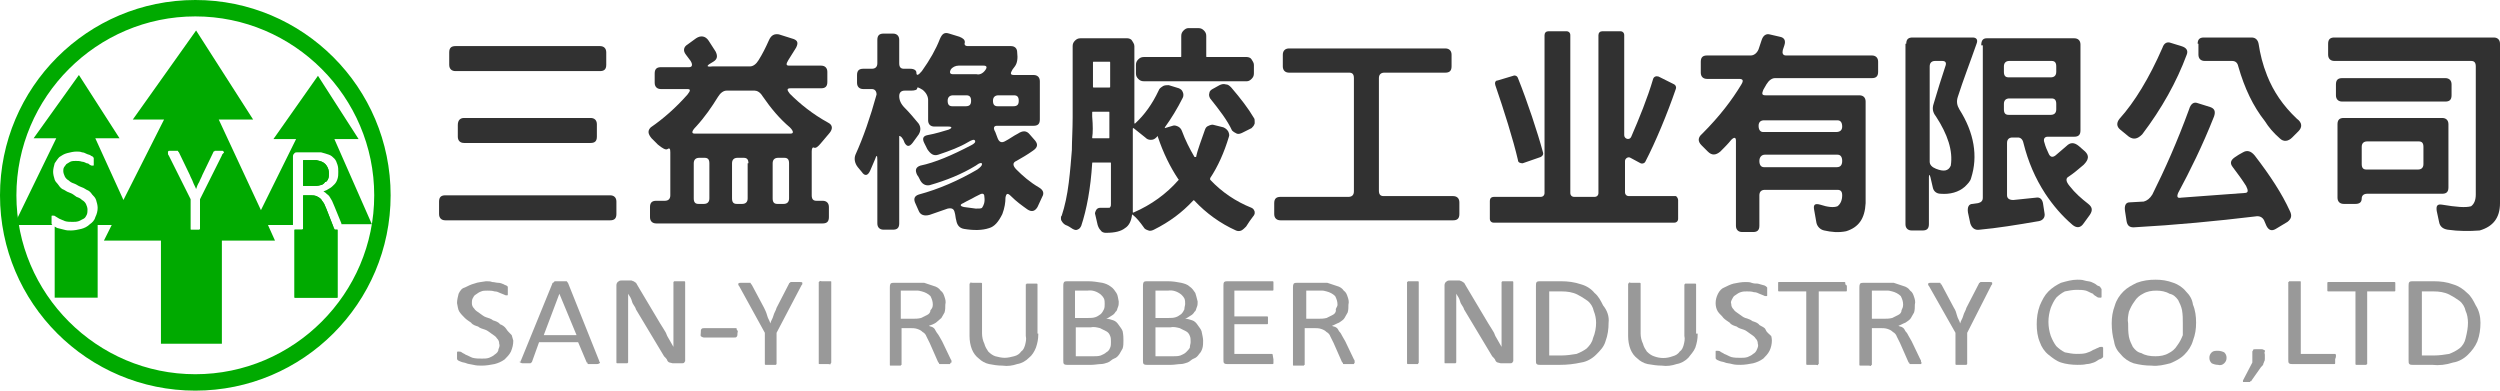
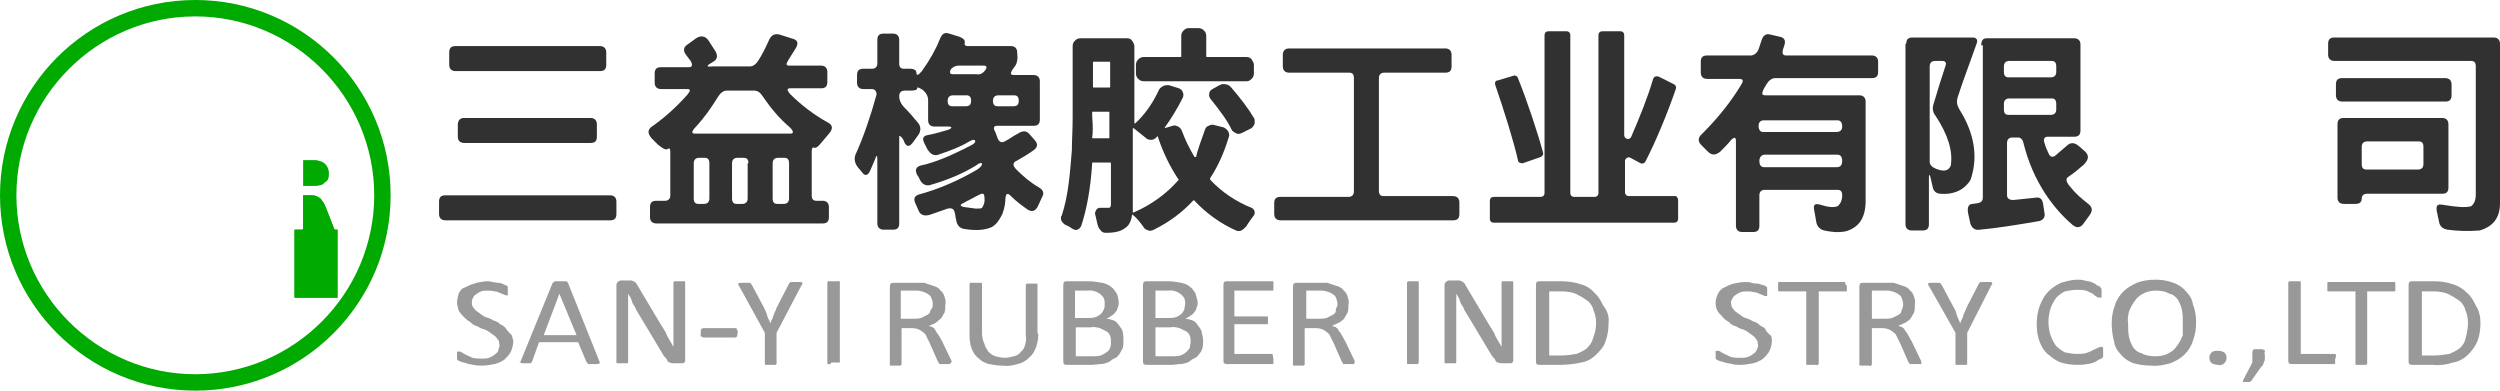
<svg xmlns="http://www.w3.org/2000/svg" version="1.1" id="圖層_1" x="0px" y="0px" viewBox="0 0 320 50" style="enable-background:new 0 0 320 50;" xml:space="preserve">
  <style type="text/css">
	.st0{fill:#999999;}
	.st1{fill:#00AA00;}
	.st2{fill:#313131;}
</style>
  <title>logo_cn</title>
  <path class="st0" d="M65.7,43.6c0,0.5-0.1,0.9-0.3,1.4c-0.2,0.4-0.5,0.7-0.8,1c-0.4,0.3-0.9,0.5-1.3,0.6c-0.5,0.1-1.1,0.2-1.6,0.2  c-0.4,0-0.7,0-1.1-0.1c-0.4-0.1-0.7-0.1-0.9-0.2s-0.5-0.1-0.7-0.2s-0.3-0.1-0.4-0.2s-0.1-0.1-0.1-0.2v-0.8c0-0.1,0.1-0.1,0.1-0.1  c0,0,0,0,0,0h0.1c0.1,0,0.3,0,0.4,0.1c0.1,0.1,0.4,0.2,0.5,0.3c0.3,0.1,0.6,0.3,0.9,0.4c0.4,0.1,0.8,0.1,1.2,0.1  c0.3,0,0.6,0,0.9-0.1c0.2-0.1,0.5-0.2,0.7-0.4c0.3-0.2,0.5-0.4,0.5-0.7c0.1-0.2,0.2-0.5,0.1-0.7c0-0.3-0.1-0.5-0.3-0.7  c-0.1-0.2-0.4-0.4-0.7-0.6s-0.5-0.4-0.8-0.5s-0.7-0.2-0.9-0.4c-0.3-0.1-0.7-0.2-0.9-0.5c-0.3-0.2-0.6-0.4-0.8-0.6  c-0.3-0.3-0.5-0.5-0.7-0.8c-0.2-0.3-0.2-0.7-0.3-1.1c0-0.4,0.1-0.8,0.2-1.2c0.2-0.4,0.4-0.7,0.8-0.8c0.4-0.2,0.8-0.4,1.2-0.5  c0.5-0.2,1-0.2,1.5-0.3c0.3,0,0.6,0,0.8,0.1c0.3,0,0.5,0.1,0.8,0.1c0.2,0,0.5,0.1,0.7,0.2c0.1,0.1,0.3,0.1,0.4,0.2l0.1,0.1v1  c0,0.1,0,0.1-0.1,0.1h-0.1c-0.1,0-0.1,0-0.3-0.1s-0.3-0.1-0.5-0.2c-0.2-0.1-0.4-0.2-0.7-0.2c-0.3-0.1-0.6-0.1-0.9-0.1  c-0.3,0-0.6,0-0.8,0.1c-0.3,0.1-0.4,0.2-0.7,0.4c-0.2,0.1-0.3,0.3-0.4,0.5c-0.1,0.2-0.1,0.4-0.1,0.6c0,0.3,0.1,0.5,0.3,0.7  c0.1,0.2,0.4,0.4,0.7,0.6s0.5,0.4,0.8,0.5s0.7,0.2,0.9,0.4c0.3,0.1,0.7,0.2,0.9,0.5c0.3,0.1,0.6,0.3,0.8,0.6  c0.1,0.2,0.4,0.5,0.7,0.8L65.7,43.6z" />
  <path class="st0" d="M76.7,46.2c0,0.1,0.1,0.2,0.1,0.2c0,0.1,0,0.1-0.1,0.1c-0.1,0.1-0.2,0.1-0.3,0.1h-1.1c0,0-0.1,0-0.1-0.1  s0-0.1-0.1-0.1l-1.1-2.6h-5l-0.9,2.5c0,0.1-0.1,0.1-0.1,0.1c0,0,0,0,0,0l-0.1,0.1h-1c-0.1,0-0.1,0-0.3-0.1s-0.1-0.1,0-0.1  s0-0.1,0.1-0.2l4-9.8c0-0.1,0-0.1,0.1-0.1L71,36h1.5c0,0,0.1,0,0.1,0.1l0.1,0.1L76.7,46.2z M71.6,37.6L71.6,37.6l-2,5.3h4.2  L71.6,37.6z" />
  <path class="st0" d="M87.7,46v0.2c0,0.1-0.1,0.1-0.1,0.2c-0.1,0.1-0.2,0.1-0.3,0.1h-1.2c-0.1,0-0.3-0.1-0.4-0.1s-0.3-0.2-0.3-0.3  s-0.3-0.4-0.4-0.5l-3.6-6c-0.1-0.4-0.4-0.6-0.5-1c-0.1-0.4-0.3-0.7-0.5-1l0,0v8.8l-0.1,0.1h-1.3c0,0-0.1,0-0.1-0.1v-9.9  c0-0.2,0.1-0.4,0.3-0.5c0.1-0.1,0.3-0.1,0.4-0.1h1.2c0.1,0,0.2,0.1,0.3,0.1l0.3,0.2c0.1,0.1,0.1,0.2,0.3,0.5l2.8,4.7  c0.1,0.2,0.4,0.6,0.5,0.8c0.2,0.3,0.3,0.5,0.4,0.8l0.4,0.7l0.4,0.7l0,0v-8.3l0.1-0.1h1.3c0,0,0.1,0,0.1,0.1V46H87.7z" />
  <path class="st0" d="M94.4,42.6c0,0.2,0,0.4-0.1,0.5s-0.1,0.1-0.3,0.1h-3.9c-0.1,0-0.1,0-0.3-0.1s-0.1-0.2-0.1-0.5s0-0.4,0.1-0.5  S90,42,90.2,42h4c0,0,0.1,0,0.1,0.1v0.1C94.4,42.3,94.5,42.4,94.4,42.6z" />
  <path class="st0" d="M99.4,42.6v4l-0.1,0.1h-1.3c0,0-0.1,0-0.1-0.1v-4l-3.3-6c-0.1-0.1-0.1-0.1-0.1-0.2v-0.1  c0.1-0.1,0.2-0.1,0.3-0.1h1.2c0.1,0,0.1,0,0.1,0.1c0,0.1,0.1,0.1,0.1,0.1c0,0,0,0,0,0l1.6,3c0.1,0.2,0.3,0.6,0.4,1s0.3,0.6,0.4,1  l0,0c0.1-0.4,0.3-0.6,0.4-1s0.3-0.6,0.4-1l1.6-3.1c0-0.1,0.1-0.1,0.1-0.1c0,0,0,0,0,0l0.1-0.1h1.2c0.1,0,0.3,0,0.3,0.1v0.1  c0,0.1,0,0.1-0.1,0.2L99.4,42.6z" />
-   <path class="st0" d="M106.4,46.4L106.4,46.4c0,0.1-0.1,0.1-0.1,0.2s-0.1,0-0.3,0h-1.1c-0.1,0-0.1,0-0.1-0.1V36.1c0,0,0.1,0,0.1-0.1  s0.1,0,0.3,0h1.1c0.1,0,0.1,0,0.1,0.1V46.4z" />
+   <path class="st0" d="M106.4,46.4L106.4,46.4c0,0.1-0.1,0.1-0.1,0.2s-0.1,0-0.3,0c-0.1,0-0.1,0-0.1-0.1V36.1c0,0,0.1,0,0.1-0.1  s0.1,0,0.3,0h1.1c0.1,0,0.1,0,0.1,0.1V46.4z" />
  <path class="st0" d="M121.7,46.4L121.7,46.4c0,0.1-0.1,0.1-0.1,0.2h-1.3c-0.1,0-0.1,0-0.1-0.1c0-0.1-0.1-0.1-0.1-0.1c0,0,0,0,0,0  l-1.1-2.5c-0.1-0.2-0.3-0.6-0.4-0.8c-0.1-0.3-0.3-0.5-0.5-0.6c-0.2-0.2-0.4-0.3-0.7-0.4c-0.3-0.1-0.6-0.1-0.9-0.1h-1.1v4.7  c0,0-0.1,0-0.1,0.1h-1.3c-0.1,0-0.1,0-0.1-0.1v-9.9c0-0.2,0-0.3,0.1-0.5c0.1-0.1,0.3-0.1,0.4-0.1h3.9l1.2,0.4  c0.4,0.1,0.7,0.3,0.9,0.6c0.3,0.2,0.4,0.5,0.5,0.8c0.1,0.3,0.2,0.6,0.1,1c0,0.3,0,0.7-0.1,1l-0.4,0.7l-0.7,0.6  c-0.3,0.2-0.6,0.3-0.9,0.4c0.1,0.1,0.4,0.1,0.5,0.2c0.2,0.1,0.3,0.3,0.4,0.5c0.1,0.2,0.3,0.4,0.4,0.6l0.4,0.7l1.1,2.3  c0.1,0.1,0.1,0.2,0.1,0.4L121.7,46.4z M119.4,39c0-0.4-0.1-0.7-0.3-1.1c-0.3-0.3-0.7-0.5-1.1-0.6c-0.1,0-0.3-0.1-0.5-0.1h-2.2v3.6  h1.5c0.4,0,0.7,0,1.1-0.1l0.8-0.4c0.2-0.1,0.4-0.3,0.4-0.6C119.3,39.5,119.4,39.3,119.4,39z" />
  <path class="st0" d="M132.9,42.8c0,0.6-0.1,1.1-0.3,1.7c-0.2,0.5-0.5,1-0.9,1.3c-0.4,0.4-0.9,0.7-1.5,0.8c-0.6,0.2-1.2,0.3-1.9,0.2  c-0.6,0-1.2-0.1-1.7-0.2c-0.5-0.1-1-0.4-1.3-0.7c-0.4-0.3-0.7-0.7-0.9-1.2c-0.2-0.5-0.3-1.1-0.3-1.7v-6.7c0,0,0.1,0,0.1-0.1  s0.1,0,0.3,0h1.1c0,0,0.1,0,0.1,0.1v6.4c0,0.4,0.1,0.9,0.3,1.3c0.1,0.4,0.3,0.7,0.5,1c0.3,0.3,0.6,0.5,0.9,0.6  c0.4,0.1,0.8,0.2,1.2,0.2c0.4,0,0.8-0.1,1.2-0.2c0.4-0.1,0.7-0.3,0.9-0.6c0.3-0.2,0.4-0.5,0.5-0.8c0.1-0.4,0.2-0.8,0.1-1.2v-6.6  c0,0,0.1,0,0.1-0.1h1.3c0,0,0.1,0,0.1,0.1v6.3H132.9z" />
  <path class="st0" d="M143.8,43.6c0,0.3,0,0.7-0.1,1l-0.4,0.7c-0.2,0.3-0.4,0.5-0.7,0.6c-0.3,0.1-0.5,0.4-0.8,0.5  c-0.3,0.1-0.6,0.2-0.9,0.2c-0.3,0-0.8,0.1-1.2,0.1h-3.1c-0.1,0-0.3,0-0.4-0.1c-0.1-0.1-0.1-0.2-0.1-0.5v-9.5c0-0.2,0-0.3,0.1-0.5  c0.1-0.1,0.3-0.1,0.4-0.1h2.7c0.6,0,1.2,0.1,1.8,0.2c0.4,0.1,0.7,0.2,1.1,0.5c0.3,0.2,0.5,0.5,0.7,0.8c0.2,0.3,0.2,0.7,0.3,1.1  c0,0.2,0,0.5-0.1,0.7c-0.1,0.2-0.1,0.5-0.3,0.6c-0.1,0.2-0.3,0.4-0.5,0.5c-0.2,0.1-0.4,0.3-0.7,0.4c0.3,0,0.6,0.1,0.9,0.2  c0.3,0.1,0.5,0.3,0.7,0.6c0.2,0.3,0.4,0.5,0.5,0.8C143.8,42.9,143.8,43.3,143.8,43.6z M141.4,38.9c0-0.2,0-0.5-0.1-0.7  c-0.1-0.2-0.2-0.3-0.4-0.5c-0.5-0.4-1.1-0.6-1.7-0.5h-1.6v3.5h1.7c0.3,0,0.6,0,0.9-0.1c0.3-0.1,0.4-0.2,0.7-0.4  c0.2-0.2,0.3-0.4,0.4-0.6C141.4,39.4,141.4,39.1,141.4,38.9z M142.2,43.8c0-0.3,0-0.6-0.1-0.8c-0.1-0.3-0.3-0.5-0.5-0.6l-0.8-0.4  c-0.4-0.1-0.8-0.2-1.2-0.1h-1.9v3.7h2.3c0.3,0,0.6,0,0.9-0.1c0.2-0.1,0.5-0.2,0.7-0.4c0.2-0.1,0.4-0.3,0.5-0.6  C142.2,44.3,142.2,44,142.2,43.8z" />
  <path class="st0" d="M154,43.6c0,0.3,0,0.7-0.1,1c-0.1,0.3-0.2,0.5-0.4,0.7c-0.2,0.3-0.4,0.5-0.7,0.6c-0.3,0.1-0.5,0.4-0.8,0.5  c-0.3,0.1-0.6,0.2-0.9,0.2c-0.3,0-0.8,0.1-1.2,0.1h-3.1c-0.1,0-0.3,0-0.4-0.1c-0.1-0.1-0.1-0.2-0.1-0.5v-9.5c0-0.2,0-0.3,0.1-0.5  c0.1-0.1,0.3-0.1,0.4-0.1h2.7c0.6,0,1.2,0.1,1.7,0.2c0.4,0.1,0.8,0.2,1.1,0.5c0.3,0.2,0.5,0.5,0.7,0.8c0.1,0.3,0.2,0.7,0.3,1.1  c0,0.2,0,0.5-0.1,0.7c-0.1,0.2-0.1,0.5-0.3,0.6c-0.1,0.2-0.3,0.4-0.5,0.5c-0.2,0.1-0.4,0.3-0.7,0.4c0.3,0,0.6,0.1,0.9,0.2  c0.3,0.1,0.5,0.3,0.7,0.6c0.2,0.3,0.4,0.5,0.5,0.8C153.9,42.9,154,43.3,154,43.6z M151.7,38.9c0-0.2,0-0.5-0.1-0.7  c-0.1-0.2-0.2-0.3-0.4-0.5c-0.5-0.4-1.1-0.6-1.7-0.5h-1.6v3.5h1.7c0.3,0,0.6,0,0.9-0.1c0.3-0.1,0.4-0.2,0.7-0.4  c0.2-0.2,0.3-0.4,0.4-0.6C151.6,39.3,151.7,39.1,151.7,38.9z M152.4,43.8c0-0.3,0-0.6-0.1-0.8c-0.1-0.3-0.3-0.5-0.5-0.6l-0.8-0.4  c-0.4-0.1-0.8-0.2-1.2-0.1h-1.9v3.7h2.3c0.3,0,0.6,0,0.9-0.1c0.2-0.1,0.5-0.2,0.7-0.4c0.2-0.2,0.4-0.4,0.5-0.6  C152.3,44.2,152.4,44,152.4,43.8z" />
  <path class="st0" d="M163,46v0.5c0,0.1-0.1,0.1-0.1,0.1c0,0,0,0,0,0h-5.8c-0.1,0-0.3,0-0.4-0.1c-0.1-0.1-0.1-0.2-0.1-0.5v-9.4  c0-0.2,0-0.4,0.1-0.5c0.1-0.1,0.3-0.1,0.4-0.1h5.8c0,0,0.1,0,0.1,0.1v1c0,0.1-0.1,0.1-0.1,0.1c0,0,0,0,0,0H158v3.3h4.2  c0,0,0.1,0,0.1,0.1v0.8c0,0.1-0.1,0.1-0.1,0.1c0,0,0,0,0,0H158v3.8h4.8c0,0,0.1,0,0.1,0.1L163,46L163,46z" />
  <path class="st0" d="M173.4,46.4L173.4,46.4c0,0.1-0.1,0.1-0.1,0.2H172c-0.1,0-0.1,0-0.1-0.1s0-0.1-0.1-0.1l-1.1-2.5  c-0.1-0.2-0.3-0.6-0.4-0.8c-0.1-0.3-0.3-0.5-0.5-0.6c-0.2-0.2-0.4-0.3-0.7-0.4c-0.3-0.1-0.6-0.1-0.9-0.1H167v4.7c0,0-0.1,0-0.1,0.1  h-1.3c-0.1,0-0.1,0-0.1-0.1v-9.9c0-0.2,0-0.3,0.1-0.5c0.1-0.1,0.3-0.1,0.4-0.1h3.9l1.2,0.4c0.4,0.1,0.7,0.3,0.9,0.6  c0.3,0.2,0.4,0.5,0.5,0.8c0.1,0.3,0.2,0.6,0.1,1c0,0.3,0,0.7-0.1,1l-0.4,0.7c-0.1,0.2-0.4,0.4-0.7,0.6c-0.3,0.1-0.6,0.3-0.9,0.4  c0.1,0.1,0.4,0.1,0.5,0.2c0.2,0.1,0.3,0.3,0.4,0.5c0.2,0.2,0.3,0.4,0.4,0.6l0.4,0.7l1.1,2.3c0.1,0.1,0.1,0.2,0.1,0.4L173.4,46.4z   M171.2,39c0-0.4-0.1-0.7-0.3-1.1c-0.3-0.3-0.7-0.5-1.1-0.6c-0.1,0-0.3-0.1-0.5-0.1h-2.1v3.6h1.5c0.4,0,0.7,0,1.1-0.1l0.8-0.4  c0.2-0.1,0.4-0.3,0.4-0.6C170.9,39.5,171.2,39.3,171.2,39z" />
  <path class="st0" d="M181.6,46.4L181.6,46.4c0,0.1-0.1,0.1-0.1,0.2h-1.3c0,0-0.1,0-0.1-0.1V36.1c0,0,0.1,0,0.1-0.1h1.3  c0,0,0.1,0,0.1,0.1V46.4z" />
  <path class="st0" d="M193.7,46v0.2c0,0.1-0.1,0.1-0.1,0.2c-0.1,0.1-0.2,0.1-0.3,0.1h-1.2c-0.1,0-0.3-0.1-0.4-0.1s-0.3-0.2-0.3-0.3  s-0.3-0.4-0.4-0.5l-3.6-6c-0.1-0.4-0.4-0.6-0.5-1c-0.1-0.4-0.3-0.7-0.5-1l0,0v8.8l-0.1,0.1h-1.3c-0.1,0-0.1,0-0.1-0.1v-9.9  c0-0.2,0.1-0.4,0.3-0.5c0.1-0.1,0.3-0.1,0.4-0.1h1.2c0.1,0,0.2,0.1,0.3,0.1l0.3,0.2c0.1,0.1,0.1,0.2,0.3,0.5l2.8,4.7  c0.1,0.2,0.4,0.6,0.5,0.8c0.2,0.3,0.3,0.5,0.4,0.8l0.4,0.7l0.4,0.7l0,0v-8.3l0.1-0.1h1.3c0,0,0.1,0,0.1,0.1V46H193.7z" />
  <path class="st0" d="M205.9,41.3c0,0.8-0.1,1.6-0.4,2.4c-0.2,0.7-0.7,1.2-1.2,1.7c-0.5,0.5-1.2,0.9-1.9,1c-0.9,0.2-1.8,0.3-2.7,0.3  h-2.6c-0.1,0-0.3,0-0.4-0.1c-0.1-0.1-0.1-0.2-0.1-0.5v-9.5c0-0.2,0-0.4,0.1-0.5c0.1-0.1,0.3-0.1,0.4-0.1h2.7c0.9,0,1.7,0.1,2.6,0.4  c0.7,0.2,1.3,0.6,1.7,1.1c0.5,0.4,0.8,1,1.1,1.6C205.7,39.7,206,40.5,205.9,41.3z M204.3,41.3c0-0.5-0.1-1-0.3-1.5  c-0.1-0.5-0.4-1-0.8-1.3c-0.4-0.3-0.9-0.6-1.3-0.8c-0.6-0.3-1.3-0.4-2-0.4h-1.6v8.2h1.6c0.6,0,1.3-0.1,1.9-0.2  c0.5-0.2,0.9-0.4,1.3-0.7c0.4-0.4,0.7-0.8,0.8-1.3C204.2,42.6,204.3,41.9,204.3,41.3z" />
-   <path class="st0" d="M217.3,42.8c0,0.6-0.1,1.1-0.3,1.7c-0.2,0.5-0.6,0.9-0.9,1.3c-0.4,0.4-0.9,0.7-1.5,0.8  c-0.6,0.2-1.2,0.3-1.9,0.2c-0.6,0-1.2-0.1-1.8-0.2c-0.5-0.1-1-0.4-1.3-0.7c-0.4-0.3-0.7-0.7-0.9-1.2c-0.2-0.5-0.3-1.1-0.3-1.7v-6.7  c0,0,0.1,0,0.1-0.1s0.1,0,0.3,0h1.1c0,0,0.1,0,0.1,0.1v6.4c0,0.4,0.1,0.9,0.3,1.3c0.1,0.4,0.3,0.7,0.5,1c0.3,0.3,0.6,0.5,0.9,0.6  c0.8,0.3,1.6,0.3,2.4,0c0.4-0.1,0.7-0.3,0.9-0.6c0.3-0.2,0.4-0.5,0.5-0.8c0.1-0.4,0.2-0.8,0.1-1.2v-6.6c0,0,0.1,0,0.1-0.1h1.3  c0,0,0.1,0,0.1,0.1v6.3H217.3z" />
  <path class="st0" d="M226.8,43.6c0,0.4-0.1,0.9-0.3,1.3c-0.2,0.4-0.5,0.7-0.8,1c-0.4,0.3-0.9,0.5-1.3,0.6c-0.5,0.1-1.1,0.2-1.6,0.2  c-0.4,0-0.7,0-1.1-0.1c-0.3-0.1-0.7-0.1-0.9-0.2s-0.5-0.1-0.7-0.2s-0.3-0.1-0.4-0.2s-0.1-0.1-0.1-0.2v-0.8c0-0.1,0-0.1,0.1-0.1h0.1  c0.1,0,0.3,0,0.4,0.1c0.1,0.1,0.4,0.2,0.5,0.3c0.3,0.1,0.6,0.3,0.9,0.4c0.4,0.1,0.8,0.1,1.2,0.1c0.3,0,0.6,0,0.9-0.1  c0.2-0.1,0.5-0.2,0.7-0.4c0.2-0.1,0.4-0.3,0.5-0.6c0.1-0.2,0.2-0.5,0.1-0.7c0-0.3-0.1-0.5-0.3-0.7c-0.1-0.2-0.4-0.4-0.7-0.6  s-0.5-0.4-0.8-0.5s-0.7-0.2-0.9-0.4c-0.3-0.1-0.7-0.2-0.9-0.5c-0.3-0.2-0.6-0.4-0.8-0.6c-0.2-0.3-0.5-0.5-0.7-0.8  c-0.2-0.3-0.3-0.7-0.3-1.1c0-0.4,0.1-0.8,0.3-1.2c0.2-0.4,0.5-0.7,0.8-0.8c0.4-0.2,0.8-0.4,1.2-0.5c0.5-0.1,1-0.2,1.5-0.2  c0.3,0,0.6,0,0.8,0.1c0.3,0.1,0.5,0.1,0.8,0.1c0.3,0.1,0.4,0.1,0.7,0.2c0.1,0,0.3,0.1,0.4,0.2l0.1,0.1v1c0,0.1,0,0.1-0.1,0.1h-0.1  c-0.1,0-0.1,0-0.3-0.1s-0.3-0.1-0.5-0.2c-0.2-0.1-0.4-0.2-0.7-0.2c-0.3-0.1-0.6-0.1-0.9-0.1c-0.3,0-0.5,0-0.8,0.1  c-0.3,0.1-0.4,0.2-0.7,0.4c-0.2,0.1-0.3,0.3-0.4,0.5c-0.1,0.2-0.2,0.4-0.1,0.6c0,0.3,0.1,0.5,0.3,0.7c0.1,0.2,0.4,0.4,0.7,0.6  s0.5,0.4,0.8,0.5s0.7,0.2,0.9,0.4c0.3,0.1,0.7,0.2,0.9,0.5c0.3,0.2,0.7,0.3,0.8,0.6s0.4,0.5,0.7,0.8  C226.7,42.9,226.8,43.3,226.8,43.6z" />
  <path class="st0" d="M236.4,36.7v0.5c0,0.1-0.1,0.1-0.1,0.1c0,0,0,0,0,0h-3.5v9.3c0,0-0.1,0-0.1,0.1s-0.1,0-0.3,0h-1.1  c0,0-0.1,0-0.1-0.1v-9.3h-3.5c0,0-0.1,0-0.1-0.1v-1c0-0.1,0-0.1,0.1-0.1h8.4c0,0,0.1,0,0.1,0.1v0.2  C236.4,36.5,236.4,36.6,236.4,36.7z" />
  <path class="st0" d="M246,46.4C246,46.5,245.9,46.5,246,46.4c0,0.1-0.1,0.1-0.1,0.2h-1.4c0,0-0.1,0-0.1-0.1c0-0.1-0.1-0.1-0.1-0.1  c0,0,0,0,0,0l-1.1-2.5c-0.1-0.2-0.3-0.6-0.4-0.8c-0.1-0.3-0.3-0.5-0.5-0.6c-0.2-0.2-0.4-0.3-0.7-0.4c-0.3-0.1-0.6-0.1-0.9-0.1h-1.1  v4.7c0,0-0.1,0-0.1,0.1s-0.1,0-0.3,0h-1.1c0,0-0.1,0-0.1-0.1v-9.9c0-0.2,0-0.3,0.1-0.5c0.1-0.1,0.3-0.1,0.4-0.1h3.9l1.2,0.4  c0.4,0.1,0.7,0.3,0.9,0.6c0.3,0.2,0.4,0.5,0.5,0.8c0.1,0.3,0.2,0.6,0.1,1c0,0.3,0,0.7-0.1,1l-0.4,0.7c-0.1,0.2-0.4,0.4-0.7,0.6  c-0.3,0.1-0.6,0.3-0.9,0.4c0.1,0.1,0.4,0.1,0.5,0.2c0.2,0.1,0.3,0.3,0.4,0.5c0.2,0.2,0.3,0.4,0.4,0.6l0.4,0.7l1.1,2.3  c0.1,0.1,0.1,0.2,0.1,0.4C245.9,46.4,246,46.4,246,46.4z M243.6,39c0-0.4-0.1-0.7-0.3-1.1c-0.3-0.3-0.7-0.5-1.1-0.6  c-0.1,0-0.3-0.1-0.5-0.1h-2.1v3.6h1.5c0.4,0,0.7,0,1.1-0.1l0.8-0.4c0.2-0.1,0.4-0.3,0.4-0.6C243.5,39.5,243.6,39.3,243.6,39z" />
  <path class="st0" d="M251.8,42.6v4l-0.1,0.1h-1.3c0,0-0.1,0-0.1-0.1v-4l-3.4-6c-0.1-0.1-0.1-0.1-0.1-0.2v-0.1  c0.1-0.1,0.2-0.1,0.3-0.1h1.2c0,0,0.1,0,0.1,0.1s0,0.1,0.1,0.1l1.6,3c0.2,0.3,0.3,0.6,0.4,1c0.1,0.4,0.3,0.6,0.4,1l0,0  c0.1-0.4,0.3-0.6,0.4-1s0.3-0.6,0.4-1l1.6-3.1c0-0.1,0.1-0.1,0.1-0.1c0,0,0,0,0,0l0.1-0.1h1.2c0.1,0,0.3,0,0.3,0.1v0.1  c0,0.1,0,0.1-0.1,0.2L251.8,42.6z" />
  <path class="st0" d="M269.2,45.2v0.5l-0.1,0.1c-0.1,0.1-0.3,0.2-0.4,0.2c-0.2,0.1-0.4,0.3-0.7,0.4c-0.3,0.1-0.6,0.2-0.9,0.2  c-0.4,0.1-0.8,0.1-1.2,0.1c-0.7,0-1.5-0.1-2.1-0.3c-0.6-0.2-1.1-0.6-1.6-1c-0.5-0.4-0.9-1-1.1-1.6c-0.3-0.7-0.4-1.5-0.4-2.3  c0-0.8,0.1-1.6,0.4-2.4c0.3-0.7,0.6-1.3,1.1-1.8c0.5-0.5,1-0.8,1.6-1.1c0.7-0.2,1.4-0.4,2.1-0.4c0.3,0,0.6,0,0.9,0.1  c0.3,0.1,0.7,0.1,0.9,0.2c0.2,0.1,0.5,0.2,0.7,0.4c0.1,0.1,0.3,0.1,0.4,0.2L269,37v1c0,0.1-0.1,0.1-0.1,0.1c0,0,0,0,0,0h-0.1  c-0.1,0-0.3,0-0.4-0.1c-0.1-0.1-0.4-0.2-0.5-0.4c-0.3-0.1-0.6-0.3-0.9-0.4c-0.4-0.1-0.8-0.1-1.2-0.1c-0.5,0-1,0.1-1.5,0.2  c-0.4,0.2-0.8,0.5-1.1,0.8c-0.3,0.4-0.5,0.8-0.7,1.3c-0.2,0.6-0.3,1.2-0.3,1.8c0,0.6,0.1,1.2,0.3,1.8c0.2,0.5,0.4,0.9,0.7,1.3  c0.3,0.3,0.7,0.6,1.1,0.8c0.5,0.1,1,0.2,1.5,0.2c0.4,0,0.8,0,1.2-0.1c0.3-0.1,0.6-0.2,0.9-0.4c0.3-0.1,0.4-0.2,0.7-0.3  c0.1-0.1,0.3-0.1,0.4-0.1h0.1l0.1,0.1V45C269.2,45,269.2,45.1,269.2,45.2z" />
  <path class="st0" d="M281.1,41.3c0,0.8-0.1,1.5-0.4,2.3c-0.2,0.7-0.6,1.3-1.1,1.8c-0.5,0.5-1.1,0.8-1.8,1.1  c-0.8,0.2-1.6,0.4-2.4,0.3c-0.8,0-1.5-0.1-2.3-0.3c-0.6-0.2-1.2-0.6-1.6-1.1c-0.5-0.5-0.8-1-0.9-1.7c-0.2-0.7-0.3-1.5-0.3-2.3  c0-0.8,0.1-1.5,0.4-2.3c0.2-0.7,0.6-1.3,1.1-1.8c0.5-0.5,1.1-0.8,1.7-1.1c0.8-0.3,1.6-0.4,2.4-0.4c0.8,0,1.5,0.1,2.3,0.4  c0.6,0.2,1.2,0.6,1.6,1.1c0.5,0.5,0.8,1,0.9,1.7C281,39.7,281.1,40.5,281.1,41.3z M279.4,41.4c0-0.6,0-1.1-0.1-1.7  c-0.1-0.5-0.3-0.9-0.5-1.3c-0.3-0.4-0.6-0.7-1.1-0.8c-0.5-0.3-1.1-0.4-1.7-0.4c-0.6,0-1.2,0.1-1.7,0.4c-0.4,0.2-0.8,0.5-1.1,1  c-0.3,0.4-0.5,0.8-0.7,1.3c-0.1,0.5-0.2,1-0.1,1.5c0,0.6,0,1.1,0.1,1.7c0.1,0.5,0.3,0.9,0.5,1.3c0.3,0.4,0.6,0.7,1.1,0.8  c0.5,0.3,1.1,0.4,1.8,0.4c0.6,0,1.2-0.1,1.7-0.4c0.4-0.2,0.8-0.5,1.1-1c0.3-0.4,0.5-0.8,0.7-1.3C279.4,42.4,279.4,41.9,279.4,41.4z" />
  <path class="st0" d="M285,45.8c0,0.3-0.1,0.5-0.3,0.7c-0.2,0.2-0.5,0.3-0.8,0.2c-0.3,0-0.6-0.1-0.8-0.2c-0.2-0.2-0.3-0.4-0.3-0.7  c0-0.3,0.1-0.5,0.3-0.7c0.2-0.2,0.5-0.2,0.8-0.2c0.3,0,0.6,0.1,0.8,0.2C284.9,45.3,285,45.5,285,45.8z" />
  <path class="st0" d="M289.9,45.4v0.5c0,0.1,0,0.3-0.1,0.4c0,0.1-0.1,0.2-0.1,0.3s-0.1,0.2-0.3,0.4l-1.2,1.7c0,0.1-0.1,0.1-0.1,0.1  c0,0,0,0,0,0c-0.1,0-0.1,0-0.1,0.1h-0.9v-0.2l1.2-2.3V45c0-0.1,0.1-0.1,0.1-0.2s0.1-0.1,0.3-0.1h0.8c0.1,0,0.1,0,0.3,0.1  s0.1,0.1,0.1,0.2C289.8,45.1,289.9,45.3,289.9,45.4z" />
  <path class="st0" d="M298.9,46v0.5c0,0.1-0.1,0.1-0.1,0.1c0,0,0,0,0,0h-5.4c-0.1,0-0.3,0-0.4-0.1c-0.1-0.1-0.1-0.2-0.1-0.5v-9.9  c0,0,0.1,0,0.1-0.1h1.4c0.1,0,0.1,0,0.1,0.1v9.2h4.4l0.1,0.1v0.2C299,45.8,298.9,45.9,298.9,46z" />
  <path class="st0" d="M306.6,36.7v0.5c0,0.1-0.1,0.1-0.1,0.1c0,0,0,0,0,0H303v9.3c0,0-0.1,0-0.1,0.1h-1.3c0,0-0.1,0-0.1-0.1v-9.3  h-3.5c0,0-0.1,0-0.1-0.1v-1c0-0.1,0.1-0.1,0.1-0.1c0,0,0,0,0,0h8.5c0,0,0.1,0,0.1,0.1v0.2C306.6,36.5,306.6,36.6,306.6,36.7z" />
  <path class="st0" d="M317.5,41.3c0,0.8-0.1,1.6-0.4,2.4c-0.3,0.7-0.7,1.2-1.2,1.7c-0.5,0.5-1.2,0.9-1.9,1c-0.9,0.3-1.8,0.4-2.7,0.3  h-2.5c-0.1,0-0.3,0-0.4-0.1c-0.1-0.1-0.1-0.2-0.1-0.5v-9.5c0-0.2,0-0.4,0.1-0.5c0.1-0.1,0.3-0.1,0.4-0.1h2.7c0.9,0,1.7,0.1,2.5,0.4  c0.7,0.2,1.3,0.6,1.8,1.1c0.5,0.4,0.8,1,1.1,1.6C317.3,39.7,317.5,40.5,317.5,41.3z M315.9,41.3c0-0.5-0.1-1.1-0.3-1.5  c-0.1-0.5-0.4-1-0.8-1.3c-0.4-0.3-0.9-0.6-1.3-0.8c-0.6-0.3-1.3-0.4-2-0.4H310v8.2h1.6c0.6,0,1.3-0.1,1.9-0.2  c0.5-0.2,0.9-0.4,1.3-0.7c0.4-0.3,0.7-0.8,0.8-1.3C315.8,42.5,315.9,41.9,315.9,41.3z" />
  <path class="st1" d="M42.9,29.4c-0.1,0-0.1,0-0.1-0.1c-0.1-0.1-0.1-0.1-0.1-0.2l-0.9-2.3c-0.1-0.2-0.2-0.5-0.3-0.7  c-0.1-0.2-0.3-0.4-0.4-0.6c-0.2-0.2-0.4-0.3-0.6-0.4C40.2,25,40,25,39.7,25h-0.9v4.3l-0.1,0.1h-1v8.7h5.5v-8.7  C43.2,29.4,42.9,29.4,42.9,29.4z" />
  <path class="st1" d="M42,22.9c0.1-0.2,0.1-0.5,0.1-0.7c0-0.4-0.1-0.7-0.3-1c-0.2-0.3-0.5-0.5-0.9-0.6c-0.1,0-0.3-0.1-0.4-0.1h-1.7  v3.3h1.3c0.3,0,0.6,0,0.9-0.1c0.2,0,0.5-0.2,0.6-0.4C41.8,23.3,41.9,23.1,42,22.9z" />
  <path class="st1" d="M42.9,29.4c-0.1,0-0.1,0-0.1-0.1c-0.1-0.1-0.1-0.1-0.1-0.2l-0.9-2.3c-0.1-0.2-0.2-0.5-0.3-0.7  c-0.1-0.2-0.3-0.4-0.4-0.6c-0.2-0.2-0.4-0.3-0.6-0.4C40.2,25,40,25,39.7,25h-0.9v4.3l-0.1,0.1h-1v8.7h5.5v-8.7  C43.2,29.4,42.9,29.4,42.9,29.4z" />
-   <path class="st1" d="M42,22.9c0.1-0.2,0.1-0.5,0.1-0.7c0-0.4-0.1-0.7-0.3-1c-0.2-0.3-0.5-0.5-0.9-0.6c-0.1,0-0.3-0.1-0.4-0.1h-1.7  v3.3h1.3c0.3,0,0.6,0,0.9-0.1c0.2,0,0.5-0.2,0.6-0.4C41.8,23.3,41.9,23.1,42,22.9z" />
  <path class="st1" d="M25,50C11.2,50,0,38.8,0,25S11.2,0,25,0s25,11.2,25,25S38.8,50,25,50z M25,2.1C12.4,2.1,2.1,12.4,2.1,25  S12.4,47.9,25,47.9S47.9,37.6,47.9,25S37.6,2.1,25,2.1C25,2.1,25,2.1,25,2.1z" />
-   <path class="st1" d="M42.8,17.8h3.1l-5.2-8.1L35,17.8h2.9l-4.5,9.1L28,15.3h4.4L25.1,3.9L17,15.3h4l-5.2,10.3l-3.6-7.9h3.1l-5.2-8.1  l-5.8,8.1h2.9L1.8,28.8h4.9c-0.1-0.1-0.1-0.1-0.1-0.2v-0.9c0-0.1,0-0.1,0.1-0.1c0,0,0,0,0,0h0.1c0.1,0,0.2,0,0.3,0.1  c0.2,0.1,0.3,0.2,0.5,0.3c0.2,0.1,0.5,0.2,0.7,0.3c0.3,0.1,0.7,0.1,1,0.1c0.3,0,0.5,0,0.8-0.1l0.6-0.3c0.2-0.1,0.3-0.3,0.4-0.5  c0.1-0.2,0.1-0.5,0.1-0.7c0-0.2-0.1-0.5-0.2-0.7c-0.1-0.2-0.3-0.4-0.5-0.5c-0.2-0.2-0.4-0.3-0.7-0.4C9.5,25,9.3,24.8,9,24.7  c-0.3-0.1-0.5-0.2-0.8-0.4c-0.3-0.1-0.5-0.3-0.7-0.6C7.3,23.4,7.1,23.3,7,23c-0.1-0.3-0.2-0.7-0.2-1c0-0.4,0.1-0.7,0.2-1.1  c0.2-0.3,0.4-0.6,0.6-0.8c0.3-0.2,0.6-0.4,1-0.5c0.4-0.1,0.8-0.2,1.2-0.2c0.2,0,0.5,0,0.7,0.1c0.2,0,0.4,0.1,0.6,0.2  c0.2,0.1,0.4,0.1,0.5,0.2s0.3,0.1,0.3,0.2l0.1,0.1v0.9c0,0.1,0,0.1-0.1,0.1h0h-0.1c-0.1,0-0.1,0-0.3-0.1c-0.1-0.1-0.2-0.2-0.4-0.2  c-0.2-0.1-0.4-0.2-0.6-0.2c-0.3-0.1-0.5-0.1-0.8-0.1c-0.2,0-0.5,0-0.7,0.1c-0.2,0.1-0.3,0.2-0.5,0.3c-0.1,0.1-0.2,0.3-0.3,0.4  c-0.1,0.2-0.1,0.3-0.1,0.5c0,0.2,0.1,0.5,0.2,0.7c0.1,0.2,0.3,0.4,0.5,0.5c0.2,0.2,0.4,0.3,0.7,0.4c0.3,0.1,0.5,0.3,0.8,0.4  c0.3,0.1,0.5,0.2,0.8,0.4c0.3,0.1,0.5,0.3,0.7,0.6c0.2,0.2,0.4,0.4,0.5,0.7c0.1,0.3,0.2,0.7,0.2,1c0,0.4-0.1,0.8-0.3,1.2  c-0.1,0.4-0.4,0.7-0.7,0.9c-0.3,0.3-0.7,0.5-1.1,0.6c-0.4,0.1-0.9,0.2-1.3,0.2c-0.3,0-0.6,0-0.9-0.1c-0.3-0.1-0.5-0.1-0.8-0.2  c-0.1,0-0.2-0.1-0.4-0.2h0v9.1h5.5v-9.3h1.8l-1,2h7.3V44h7.8V30.8h6.8l-0.9-2h3.2V20c0-0.2,0.1-0.3,0.2-0.4c0.1-0.1,0.2-0.1,0.3-0.1  h3.1c0.4,0.1,0.7,0.2,1,0.3c0.3,0.1,0.5,0.3,0.7,0.5c0.2,0.2,0.3,0.5,0.4,0.8c0.1,0.3,0.1,0.6,0.1,0.9c0,0.3,0,0.6-0.1,0.9  c-0.1,0.3-0.2,0.5-0.4,0.7c-0.2,0.2-0.4,0.4-0.6,0.5c-0.3,0.2-0.5,0.3-0.8,0.4c0.2,0.1,0.3,0.2,0.4,0.3c0.1,0.1,0.3,0.2,0.4,0.4  s0.2,0.3,0.3,0.5c0.1,0.2,0.2,0.5,0.3,0.7l0.9,2.2v0.1h3.9L42.8,17.8z M28.4,19.9l-2.8,5.6v3.8l-0.1,0.1h-1c-0.1,0-0.1,0-0.1-0.1  v-3.8l-2.8-5.6c-0.1-0.1-0.1-0.2-0.1-0.3v-0.2c0.1-0.1,0.1-0.1,0.2-0.1h1c0.1,0,0.1,0,0.1,0.1l0.1,0.1l1.4,2.9  c0.1,0.3,0.3,0.6,0.4,0.9s0.3,0.6,0.4,0.9l0,0c0.1-0.3,0.2-0.6,0.4-0.9c0.1-0.3,0.3-0.6,0.4-0.9l1.4-2.9c0-0.1,0-0.1,0.1-0.1  l0.1-0.1h0.9c0.1,0,0.2,0,0.2,0.1c0.1,0.1,0.1,0.1,0,0.2c0,0,0,0,0,0C28.5,19.7,28.4,19.8,28.4,19.9z" />
  <g>
    <path class="st2" d="M56.2,25.8c0-0.6,0.3-0.8,0.8-0.8h21.1c0.5,0,0.8,0.3,0.8,0.8v1.6c0,0.6-0.3,0.8-0.8,0.8H57   c-0.5,0-0.8-0.3-0.8-0.8V25.8z M57.5,6.7c0-0.6,0.3-0.8,0.8-0.8h18.5c0.5,0,0.8,0.3,0.8,0.8v1.6c0,0.6-0.3,0.8-0.8,0.8H58.3   c-0.5,0-0.8-0.3-0.8-0.8V6.7z M58.6,16c0-0.6,0.3-0.9,0.8-0.9h16.2c0.5,0,0.8,0.3,0.8,0.8v1.6c0,0.6-0.3,0.8-0.8,0.8H59.4   c-0.5,0-0.8-0.3-0.8-0.8V16z" />
    <path class="st2" d="M89.1,4.9c0.6-0.4,1.2-0.3,1.6,0.3c0.3,0.5,0.6,0.9,0.9,1.4c0.3,0.6,0.2,1-0.3,1.3c-0.9,0.5-1,0.7-0.1,0.6H96   c0.4,0,0.8-0.3,1.1-0.8c0.5-0.8,0.9-1.6,1.3-2.5c0.3-0.7,0.7-0.9,1.3-0.8l1.9,0.6c0.5,0.2,0.6,0.5,0.3,1.1c-0.3,0.5-0.7,1.1-1,1.6   c-0.3,0.5-0.3,0.7,0.1,0.7h4.1c0.5,0,0.8,0.3,0.8,0.8v1.3c0,0.6-0.3,0.8-0.8,0.8h-3.9c-0.5,0-0.5,0.2-0.1,0.7   c1.3,1.3,2.9,2.6,4.9,3.7c0.6,0.3,0.6,0.8,0.2,1.3l-1.1,1.3c-0.4,0.5-0.7,0.7-0.9,0.6c-0.2-0.1-0.3,0.1-0.3,0.5v5.6   c0,0.5,0.2,0.7,0.6,0.7h0.8c0.5,0,0.8,0.3,0.8,0.8v1.3c0,0.6-0.3,0.8-0.8,0.8H84c-0.5,0-0.8-0.3-0.8-0.8v-1.3   c0-0.6,0.3-0.8,0.8-0.8h1.1c0.4,0,0.7-0.2,0.7-0.7v-5.5c0-0.5-0.1-0.6-0.4-0.4c-0.2,0.1-0.6-0.1-1.2-0.6l-0.8-0.8   c-0.5-0.6-0.5-1-0.1-1.4c1.6-1.1,3.2-2.5,4.7-4.2c0.4-0.5,0.4-0.7,0-0.7h-3.4c-0.5,0-0.8-0.3-0.8-0.8V9.4c0-0.6,0.3-0.8,0.8-0.8   h3.6c0.4,0,0.5-0.3,0.2-0.8L87.8,7c-0.4-0.5-0.3-1,0.2-1.3L89.1,4.9z M97.6,12.3c-0.3-0.5-0.7-0.7-1-0.7h-3.6   c-0.4,0-0.8,0.3-1.1,0.8c-0.8,1.3-1.7,2.6-2.8,3.8c-0.6,0.6-0.6,0.9-0.2,0.9h12.3c0.4,0,0.4-0.3-0.1-0.8   C99.8,15.2,98.7,13.9,97.6,12.3z M90.8,20.9c0-0.5-0.2-0.7-0.6-0.7h-0.7c-0.4,0-0.7,0.2-0.7,0.7v4.5c0,0.5,0.2,0.7,0.6,0.7h0.7   c0.4,0,0.7-0.2,0.7-0.7V20.9z M95.8,20.9c0-0.5-0.2-0.7-0.6-0.7h-0.8c-0.4,0-0.7,0.2-0.7,0.7v4.5c0,0.5,0.2,0.7,0.6,0.7h0.7   c0.4,0,0.7-0.2,0.7-0.7V20.9z M101,20.9c0-0.5-0.2-0.7-0.6-0.7h-0.8c-0.4,0-0.7,0.2-0.7,0.7v4.5c0,0.5,0.2,0.7,0.6,0.7h0.8   c0.4,0,0.7-0.2,0.7-0.7V20.9z" />
    <path class="st2" d="M120.3,5c0.3-0.7,0.6-0.9,1.2-0.7l1.3,0.4c0.5,0.2,0.7,0.4,0.7,0.7c-0.1,0.3,0,0.5,0.4,0.5h5.5   c0.5,0,0.8,0.3,0.8,0.8c0.1,0.8,0,1.4-0.3,1.8l-0.3,0.4c-0.3,0.5-0.3,0.7,0.2,0.7h2.5c0.5,0,0.8,0.3,0.8,0.8v4.9   c0,0.6-0.3,0.8-0.8,0.8h-4.7c-0.4,0-0.5,0.3-0.2,0.8l0.3,0.8c0.2,0.5,0.5,0.6,0.9,0.4c0.6-0.3,1.1-0.7,1.7-1   c0.6-0.4,1.1-0.4,1.5,0.1l0.7,0.8c0.4,0.5,0.3,0.9-0.3,1.3c-0.7,0.5-1.4,0.9-2.1,1.3c-0.5,0.2-0.5,0.6,0,1.1   c0.8,0.8,1.7,1.6,2.9,2.3c0.5,0.3,0.7,0.7,0.4,1.2l-0.6,1.3c-0.3,0.5-0.7,0.7-1.3,0.3c-0.7-0.5-1.4-1-2.1-1.7   c-0.4-0.4-0.6-0.4-0.7,0.2c0,0.6-0.1,1.3-0.4,2.1c-0.5,1-1,1.6-1.7,1.8c-0.9,0.3-2,0.3-3.2,0.1c-0.6-0.1-0.9-0.5-1-1.1   c-0.1-0.3-0.1-0.7-0.2-1c-0.1-0.5-0.4-0.6-0.9-0.5l-2.3,0.8c-0.7,0.2-1.2,0-1.4-0.5l-0.4-0.9c-0.3-0.6-0.2-1,0.4-1.2   c2.6-0.7,5.1-1.8,7.5-3.2c0.4-0.3,0.6-0.5,0.6-0.7c0-0.2-0.3-0.2-0.8,0.2c-1.8,1.1-3.8,1.9-5.9,2.5c-0.5,0.1-1-0.1-1.3-0.8   c-0.1-0.2-0.2-0.4-0.3-0.5c-0.3-0.6-0.2-1,0.4-1.2c1.9-0.4,4-1.3,6.5-2.6c0.4-0.2,0.6-0.4,0.5-0.6c-0.1-0.2-0.4-0.1-0.9,0.2   c-1,0.6-2.3,1.1-3.8,1.6c-0.6,0.2-1-0.1-1.4-0.7l-0.4-0.8c-0.3-0.6-0.1-0.9,0.4-1c1.1-0.2,2-0.5,2.7-0.7c0.5-0.2,0.5-0.4,0-0.4   h-1.8c-0.5,0-0.8-0.3-0.8-0.8v-2.6c0-0.4-0.2-0.9-0.7-1.3c-0.5-0.3-0.7-0.4-0.7-0.2c0,0.2-0.3,0.3-0.8,0.3h-0.8   c-0.4,0-0.7,0.2-0.7,0.7c0,0.5,0.2,1,0.7,1.5c0.6,0.6,1.1,1.2,1.6,1.8c0.5,0.5,0.5,1.1,0.2,1.6c-0.3,0.4-0.5,0.7-0.8,1.1   c-0.4,0.5-0.7,0.5-1,0c-0.2-0.6-0.5-0.9-0.7-0.9l0,0.7v10.5c0,0.6-0.3,0.8-0.8,0.8h-1.2c-0.5,0-0.8-0.3-0.8-0.8v-8.1   c0-0.7-0.1-0.7-0.3-0.1l-0.6,1.4c-0.3,0.7-0.7,0.8-1.1,0.2l-0.5-0.6c-0.4-0.5-0.5-1.1-0.3-1.6c1-2.2,1.9-4.8,2.7-7.7   c0-0.4-0.2-0.7-0.6-0.7h-1.1c-0.5,0-0.8-0.3-0.8-0.8V9.6c0-0.6,0.3-0.8,0.8-0.8h1.1c0.4,0,0.7-0.2,0.7-0.7v-3   c0-0.6,0.3-0.8,0.8-0.8h1.2c0.5,0,0.8,0.3,0.8,0.8v3c0,0.5,0.2,0.7,0.6,0.7h0.8c0.5,0,0.8,0.2,0.8,0.5c0,0.4,0.2,0.4,0.7-0.2   C119,7.7,119.8,6.3,120.3,5z M124.3,12.9c0-0.5-0.2-0.7-0.6-0.7H122c-0.4,0-0.7,0.2-0.7,0.7c0,0.5,0.2,0.7,0.6,0.7h1.7   C124.1,13.6,124.3,13.4,124.3,12.9z M126.1,9c0.3-0.4,0.2-0.6-0.2-0.6h-3.2c-0.4,0-0.8,0.2-1,0.5c-0.2,0.4-0.1,0.6,0.3,0.6h3   C125.4,9.6,125.8,9.4,126.1,9z M125.2,25l-0.4,0.2c-0.5,0.3-1,0.5-1.5,0.8c-0.5,0.2-0.4,0.4,0.1,0.5l1.5,0.2c0.4,0,0.7,0,0.8-0.1   c0.2-0.3,0.4-0.7,0.3-1.4C126,24.7,125.7,24.7,125.2,25z M130.4,12.9c0-0.5-0.2-0.7-0.6-0.7h-2c-0.4,0-0.7,0.2-0.7,0.7   c0,0.5,0.2,0.7,0.6,0.7h2C130.2,13.6,130.4,13.4,130.4,12.9z" />
    <path class="st2" d="M154.2,16.7c0.1-0.3,0.2-0.5,0.5-0.6c0.2-0.1,0.5-0.2,0.7-0.1l1.2,0.3c0.2,0.1,0.4,0.2,0.6,0.5   c0.1,0.2,0.2,0.5,0.1,0.7c-0.6,2-1.4,3.8-2.4,5.3c0,0.1,0,0.1,0,0.2c1.5,1.6,3.3,2.8,5.3,3.6c0.2,0.1,0.3,0.2,0.4,0.5   c0,0.1,0,0.1,0,0.2c0,0.1-0.1,0.3-0.2,0.4c-0.3,0.4-0.6,0.8-0.9,1.3c-0.2,0.2-0.4,0.4-0.6,0.5c-0.2,0.1-0.5,0.1-0.7,0   c-2-0.9-3.8-2.2-5.3-3.8c-0.1-0.1-0.1-0.1-0.2,0c-1.4,1.5-3,2.7-5,3.7c-0.2,0.1-0.5,0.2-0.7,0.1c-0.3-0.1-0.5-0.2-0.6-0.4   c-0.5-0.7-0.9-1.2-1.4-1.6c-0.1-0.1-0.1,0-0.1,0c-0.1,0.8-0.4,1.4-0.9,1.7c-0.5,0.4-1.3,0.6-2.4,0.6c0,0,0,0-0.1,0   c-0.2,0-0.5-0.1-0.6-0.3c-0.2-0.2-0.3-0.4-0.4-0.7c-0.1-0.4-0.2-0.9-0.3-1.3c-0.1-0.2,0-0.4,0.1-0.6c0.1-0.2,0.3-0.3,0.5-0.3   c0.3,0,0.6,0,1,0c0.2,0,0.3,0,0.3-0.1c0.1-0.1,0.1-0.2,0.1-0.4v-5.2c0-0.1,0-0.1-0.1-0.1h-2.2c-0.1,0-0.1,0-0.1,0.1   c-0.2,3.2-0.7,5.9-1.4,8c-0.1,0.2-0.2,0.4-0.5,0.5c-0.2,0.1-0.4,0-0.6-0.1c-0.3-0.2-0.6-0.4-0.9-0.5c-0.2-0.1-0.4-0.3-0.5-0.5   c-0.1-0.1-0.1-0.3-0.1-0.4c0-0.1,0-0.2,0.1-0.3c0.4-1.2,0.7-2.6,0.9-4.2c0.2-1.6,0.3-3,0.4-4.2c0-1.2,0.1-2.6,0.1-4.2V5.9   c0-0.3,0.1-0.5,0.3-0.7s0.4-0.3,0.7-0.3h6c0.2,0,0.5,0.1,0.6,0.3s0.3,0.4,0.3,0.7v9.9c0,0,0,0,0,0c0,0,0,0,0.1,0   c1.2-1.1,2.2-2.5,3-4.2c0.1-0.3,0.3-0.4,0.6-0.6c0.2-0.1,0.5-0.1,0.7-0.1l1.3,0.4c0.2,0.1,0.4,0.2,0.5,0.5c0.1,0.2,0.1,0.5,0,0.7   c-0.7,1.4-1.5,2.7-2.3,3.8c0,0,0,0,0,0.1c0,0,0,0,0,0l1-0.3c0.2-0.1,0.5,0,0.7,0.1c0.2,0.1,0.4,0.3,0.5,0.6c0.4,1.1,1,2.3,1.6,3.3   c0,0,0,0,0.1,0c0,0,0.1,0,0.1,0C153.3,19.1,153.8,17.9,154.2,16.7z M139.8,17.6c0,0.1,0,0.1,0.1,0.1h2c0.1,0,0.1,0,0.1-0.1v-3.2   c0-0.1,0-0.1-0.1-0.1h-2c-0.1,0-0.1,0-0.1,0.1v0.5C139.9,16.1,139.9,17,139.8,17.6z M142.1,8c0-0.1,0-0.1-0.1-0.1h-2   c-0.1,0-0.1,0-0.1,0.1v3.1c0,0.1,0,0.1,0.1,0.1h2c0.1,0,0.1,0,0.1-0.1V8z M145.1,16.4c-0.1,0-0.1,0-0.1,0.1v9.8c0,0.4,0,0.7,0,0.8   c0,0,0,0.1,0,0.1c0,0,0,0,0.1,0c2.3-1,4.2-2.4,5.7-4.1c0.1-0.1,0.1-0.1,0-0.2c-1-1.5-1.9-3.3-2.6-5.4c0-0.1-0.1-0.1-0.1,0   c0,0-0.1,0.1-0.1,0.1c-0.2,0.2-0.4,0.3-0.7,0.3c-0.3,0-0.5-0.1-0.7-0.3C146.1,17.2,145.6,16.8,145.1,16.4z M159.6,7.3   c0.2,0,0.5,0.1,0.6,0.3s0.3,0.4,0.3,0.7v1.1c0,0.3-0.1,0.5-0.3,0.7c-0.2,0.2-0.4,0.3-0.6,0.3h-13.2c-0.3,0-0.5-0.1-0.7-0.3   c-0.2-0.2-0.3-0.4-0.3-0.7V8.3c0-0.3,0.1-0.5,0.3-0.7c0.2-0.2,0.4-0.3,0.7-0.3h4.7c0.1,0,0.1,0,0.1-0.1V4.6c0-0.3,0.1-0.5,0.3-0.7   c0.2-0.2,0.4-0.3,0.6-0.3h1.3c0.3,0,0.5,0.1,0.7,0.3c0.2,0.2,0.3,0.4,0.3,0.7v2.6c0,0.1,0,0.1,0.1,0.1H159.6z M154.9,12.6   c-0.1-0.2-0.2-0.4-0.1-0.7c0-0.2,0.2-0.4,0.4-0.5l0.9-0.5c0.2-0.1,0.5-0.2,0.8-0.1c0.3,0,0.5,0.2,0.7,0.4c1.2,1.4,2.2,2.7,2.9,3.9   c0.1,0.1,0.1,0.3,0.1,0.5c0,0.1,0,0.2,0,0.2c-0.1,0.3-0.2,0.4-0.4,0.6L159,17c-0.2,0.1-0.5,0.2-0.7,0.1c-0.2-0.1-0.4-0.2-0.6-0.4   C157.1,15.4,156.1,14.1,154.9,12.6z" />
    <path class="st2" d="M164.2,7c0-0.5,0.3-0.8,0.8-0.8h20c0.5,0,0.8,0.3,0.8,0.8v1.5c0,0.6-0.3,0.8-0.8,0.8h-7.8   c-0.4,0-0.7,0.2-0.7,0.7v14.4c0,0.5,0.2,0.7,0.6,0.7h8.9c0.5,0,0.8,0.3,0.8,0.8v1.5c0,0.6-0.3,0.8-0.8,0.8h-22.1   c-0.5,0-0.8-0.3-0.8-0.8V26c0-0.6,0.3-0.8,0.8-0.8h8.7c0.4,0,0.7-0.2,0.7-0.7V10c0-0.5-0.2-0.7-0.6-0.7H165c-0.5,0-0.8-0.3-0.8-0.8   V7z" />
    <path class="st2" d="M214.8,25.6V28c0,0.3-0.2,0.5-0.5,0.5h-23.1c-0.3,0-0.5-0.2-0.5-0.5v-2.3c0-0.3,0.2-0.5,0.5-0.5h6   c0.3,0,0.5-0.2,0.5-0.5V4.5c0-0.3,0.2-0.5,0.5-0.5h2.3c0.3,0,0.5,0.2,0.5,0.5v20.2c0,0.3,0.2,0.5,0.5,0.5h2.6   c0.3,0,0.5-0.2,0.5-0.5V4.5c0-0.3,0.2-0.5,0.5-0.5h2.3c0.3,0,0.5,0.2,0.5,0.5v12.8c0,0.5,0.7,0.7,0.9,0.2c1-2.3,2.1-5,2.8-7.4   c0.1-0.3,0.4-0.4,0.7-0.3l2,1c0.2,0.1,0.3,0.4,0.2,0.6c-1.1,3.2-2.6,6.8-3.9,9.3c-0.1,0.2-0.4,0.3-0.6,0.2l-1.3-0.7   c-0.3-0.2-0.7,0.1-0.7,0.4v4c0,0.3,0.2,0.5,0.5,0.5h6C214.6,25.1,214.8,25.4,214.8,25.6z M194.3,20.5c-0.6-2.6-1.8-6.4-2.9-9.6   c-0.1-0.3,0-0.6,0.3-0.6l2-0.6c0.2-0.1,0.5,0,0.6,0.3c1.2,3,2.5,6.9,3.2,9.5c0.1,0.3-0.1,0.5-0.3,0.6l-2.3,0.8   C194.6,20.9,194.3,20.8,194.3,20.5z" />
    <path class="st2" d="M225.5,5.1c0.2-0.6,0.6-0.8,1-0.7c0.4,0.1,0.9,0.2,1.3,0.3c0.6,0.1,0.8,0.5,0.6,1.1l-0.2,0.6   c-0.1,0.4,0,0.7,0.4,0.7h11c0.5,0,0.8,0.3,0.8,0.8v1.3c0,0.6-0.3,0.8-0.8,0.8h-12.4c-0.4,0-0.8,0.3-1.1,0.8l-0.4,0.7   c-0.2,0.5-0.2,0.7,0.3,0.7H238c0.5,0,0.8,0.3,0.8,0.8V26c-0.1,2-0.9,3.1-2.5,3.6c-1,0.2-1.9,0.1-2.8-0.1c-0.5-0.1-0.9-0.5-1-1   l-0.3-1.7c-0.1-0.6,0.1-0.8,0.8-0.6c0.9,0.3,1.7,0.4,2.2,0.2c0.4-0.3,0.6-0.8,0.6-1.4c0-0.5-0.2-0.7-0.6-0.7h-9.3   c-0.4,0-0.7,0.2-0.7,0.7v3.9c0,0.6-0.3,0.8-0.8,0.8H223c-0.5,0-0.8-0.3-0.8-0.8V18c0-0.4-0.2-0.5-0.6-0.1c-0.4,0.5-0.9,1-1.4,1.5   c-0.6,0.5-1.1,0.5-1.6,0c-0.3-0.3-0.6-0.6-0.8-0.8c-0.5-0.5-0.5-1,0.1-1.5c2.2-2.2,3.8-4.3,5-6.3c0.3-0.5,0.2-0.7-0.3-0.7h-4.1   c-0.5,0-0.8-0.3-0.8-0.8V7.9c0-0.6,0.3-0.8,0.8-0.8h5.6c0.4,0,0.8-0.3,1-0.8L225.5,5.1z M235.8,16.2c0-0.5-0.2-0.8-0.6-0.8h-9.4   c-0.4,0-0.7,0.2-0.7,0.7c0,0.5,0.2,0.8,0.6,0.8h9.3C235.6,16.9,235.8,16.6,235.8,16.2z M235.8,20.6c0-0.5-0.2-0.8-0.6-0.8h-9.3   c-0.4,0-0.7,0.3-0.7,0.8c0,0.5,0.2,0.8,0.6,0.8h9.3C235.6,21.4,235.8,21.1,235.8,20.6z" />
    <path class="st2" d="M244,5.6c0-0.6,0.3-0.8,0.8-0.8h7.7c0.5,0,0.7,0.3,0.5,0.8c-0.8,2.3-1.7,4.6-2.4,6.8c-0.2,0.6-0.1,1.1,0.2,1.6   c1.9,3,2.4,6,1.5,8.8c-0.1,0.4-0.4,0.7-0.8,1.1c-0.8,0.7-1.9,1-3.1,0.9c-0.5,0-0.9-0.3-1-0.8l-0.3-1.3c-0.1-0.4-0.2-0.4-0.2,0v6   c0,0.6-0.3,0.8-0.8,0.8h-1.4c-0.5,0-0.8-0.3-0.8-0.8V5.6z M249,8.5c0.2-0.5,0-0.7-0.4-0.7h-0.9c-0.4,0-0.7,0.2-0.7,0.7v12.2   c0,0.4,0.3,0.7,0.8,0.9c1,0.4,1.6,0.3,1.9-0.4c0.3-1.9-0.4-4-1.9-6.3c-0.4-0.5-0.5-1-0.3-1.6C248,11.6,248.5,10,249,8.5z    M253.6,5.8c0-0.6,0.2-0.9,0.7-0.9h11.2c0.5,0,0.8,0.3,0.8,0.8v11c0,0.6-0.3,0.8-0.8,0.8h-3.4c-0.4,0-0.6,0.3-0.4,0.8   c0.1,0.4,0.3,0.9,0.5,1.3c0.2,0.5,0.5,0.6,0.9,0.3l1.4-1.2c0.5-0.5,1-0.5,1.6,0l0.8,0.7c0.5,0.5,0.5,1-0.2,1.7   c-0.7,0.6-1.3,1.1-1.9,1.5c-0.4,0.2-0.4,0.6,0.1,1.2c0.7,0.9,1.5,1.6,2.4,2.3c0.5,0.4,0.6,0.8,0.2,1.4l-0.8,1.1   c-0.4,0.6-0.9,0.6-1.4,0.2c-1.4-1.2-2.5-2.5-3.5-4c-1.3-2-2.2-4.1-2.8-6.5c-0.1-0.5-0.4-0.7-0.7-0.7h-0.7c-0.4,0-0.7,0.2-0.7,0.7   v6.7c0,0.4,0.3,0.6,0.8,0.6l2.9-0.3c0.5-0.1,0.8,0.2,0.9,0.7l0.2,1.3c0.1,0.5-0.2,0.9-0.7,1c-2.9,0.5-5.4,0.9-7.6,1.1   c-0.6,0.1-1-0.2-1.2-0.8l-0.3-1.4c-0.1-0.7,0.1-1.1,0.6-1.1l0.7-0.1c0.4-0.1,0.6-0.3,0.6-0.7V5.8z M263.2,8.5   c0-0.5-0.2-0.7-0.6-0.7h-5.4c-0.4,0-0.7,0.2-0.7,0.7v0.7c0,0.5,0.2,0.7,0.6,0.7h5.4c0.4,0,0.7-0.2,0.7-0.7V8.5z M263.2,13.3   c0-0.5-0.2-0.7-0.6-0.7h-5.4c-0.4,0-0.7,0.2-0.7,0.7v0.7c0,0.5,0.2,0.7,0.6,0.7h5.4c0.4,0,0.7-0.2,0.7-0.7V13.3z" />
-     <path class="st2" d="M276.8,6.1c0.2-0.6,0.6-0.8,1.1-0.6l1.3,0.4c0.7,0.2,0.9,0.6,0.7,1.1c-1.3,3.5-3.2,6.9-5.7,10.2   c-0.6,0.6-1.1,0.7-1.7,0.3l-1.1-0.9c-0.5-0.4-0.5-0.9-0.1-1.4C273.2,13.1,275.1,10,276.8,6.1z M280.2,14c0.2-0.7,0.6-1,1.1-0.8   l1.6,0.5c0.6,0.2,0.7,0.6,0.5,1.2c-1.5,3.8-3.1,7-4.6,9.8c-0.2,0.5-0.1,0.7,0.4,0.6l8.1-0.6c0.5,0,0.5-0.3,0.2-0.9   c-0.5-0.8-1.1-1.6-1.7-2.4c-0.4-0.5-0.3-0.9,0.3-1.3c0.3-0.2,0.6-0.4,1-0.6c0.5-0.3,1-0.2,1.5,0.4c2,2.6,3.5,4.9,4.5,7.1   c0.3,0.6,0.2,1-0.3,1.4c-0.5,0.3-1,0.6-1.5,0.9c-0.5,0.3-0.9,0.2-1.2-0.4l-0.3-0.7c-0.2-0.4-0.6-0.6-1.1-0.5   c-5,0.6-10.2,1.1-15.6,1.4c-0.5,0-0.8-0.2-0.9-0.8l-0.2-1.3c-0.1-0.7,0.1-1.1,0.6-1.1l1.8-0.1c0.4-0.1,0.8-0.4,1.1-0.9   C277.1,21.7,278.7,18.1,280.2,14z M281.3,5.6c0-0.6,0.3-0.8,0.8-0.8h6.1c0.5,0,0.8,0.3,0.9,0.8c0.2,1.3,0.5,2.6,1.1,4.1   c0.8,2,2,3.8,3.8,5.5c0.7,0.5,0.7,1.1,0.2,1.6l-0.8,0.8c-0.5,0.5-1.1,0.6-1.6,0.1c-0.8-0.7-1.4-1.4-1.9-2.2c-1.5-1.9-2.6-4.2-3.4-7   c-0.1-0.5-0.4-0.7-0.8-0.7h-3.5c-0.5,0-0.8-0.3-0.8-0.8V5.6z" />
    <path class="st2" d="M298,5.6c0-0.6,0.3-0.8,0.8-0.8h20.4c0.5,0,0.8,0.3,0.8,0.8V26c0,1.9-0.9,3-2.6,3.5c-1.3,0.1-2.7,0.1-4.1-0.1   c-0.6-0.1-1-0.4-1.1-1l-0.3-1.4c-0.1-0.7,0.1-0.9,0.7-0.8c1.8,0.3,3,0.4,3.7,0.2c0.4-0.3,0.6-0.8,0.6-1.5V8.5   c0-0.5-0.2-0.7-0.6-0.7h-17.5c-0.5,0-0.8-0.3-0.8-0.8V5.6z M299,10.8c0-0.6,0.3-0.8,0.8-0.8H313c0.5,0,0.8,0.3,0.8,0.8v1.4   c0,0.6-0.3,0.8-0.8,0.8h-13.2c-0.5,0-0.8-0.3-0.8-0.8V10.8z M299.2,15.9c0-0.6,0.3-0.8,0.8-0.8h12.6c0.5,0,0.8,0.3,0.8,0.8v8.1   c0,0.6-0.3,0.8-0.8,0.8H303c-0.4,0-0.7,0.2-0.7,0.6c0,0.5-0.3,0.7-0.8,0.7H300c-0.5,0-0.8-0.3-0.8-0.8V15.9z M310.2,18.8   c0-0.5-0.2-0.7-0.6-0.7H303c-0.4,0-0.7,0.2-0.7,0.7V21c0,0.5,0.2,0.7,0.6,0.7h6.6c0.4,0,0.7-0.2,0.7-0.7V18.8z" />
  </g>
</svg>